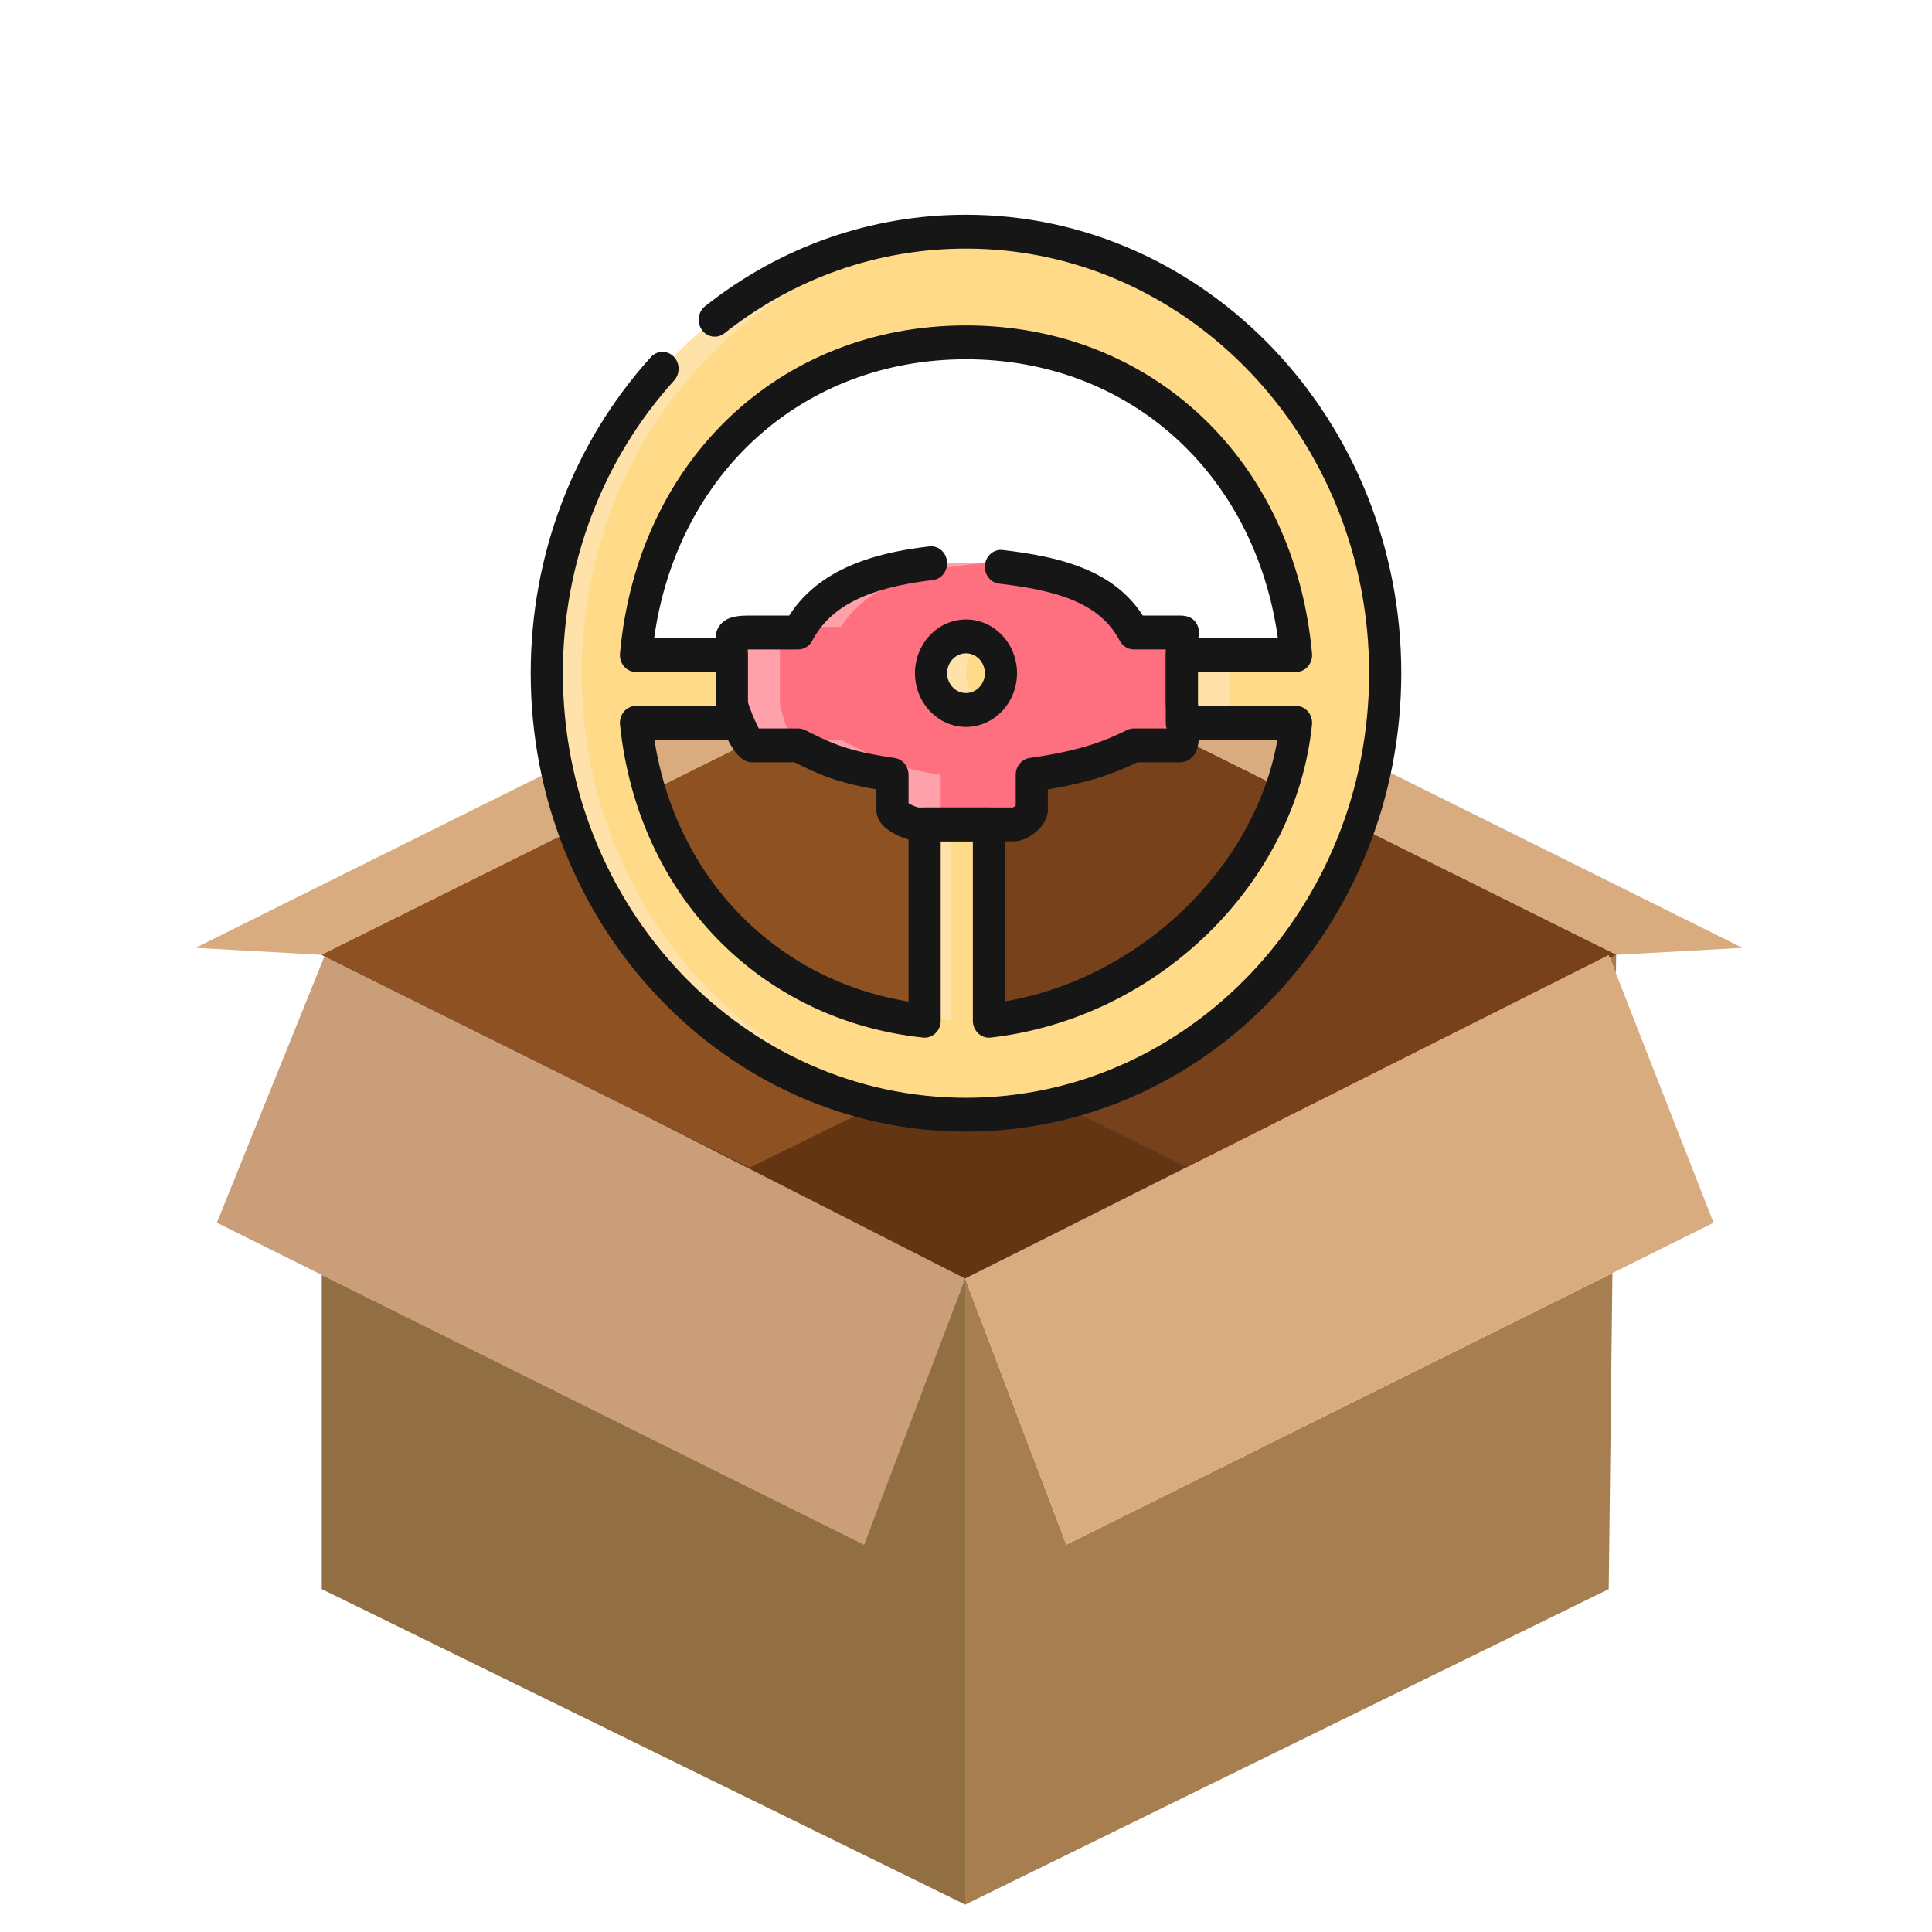
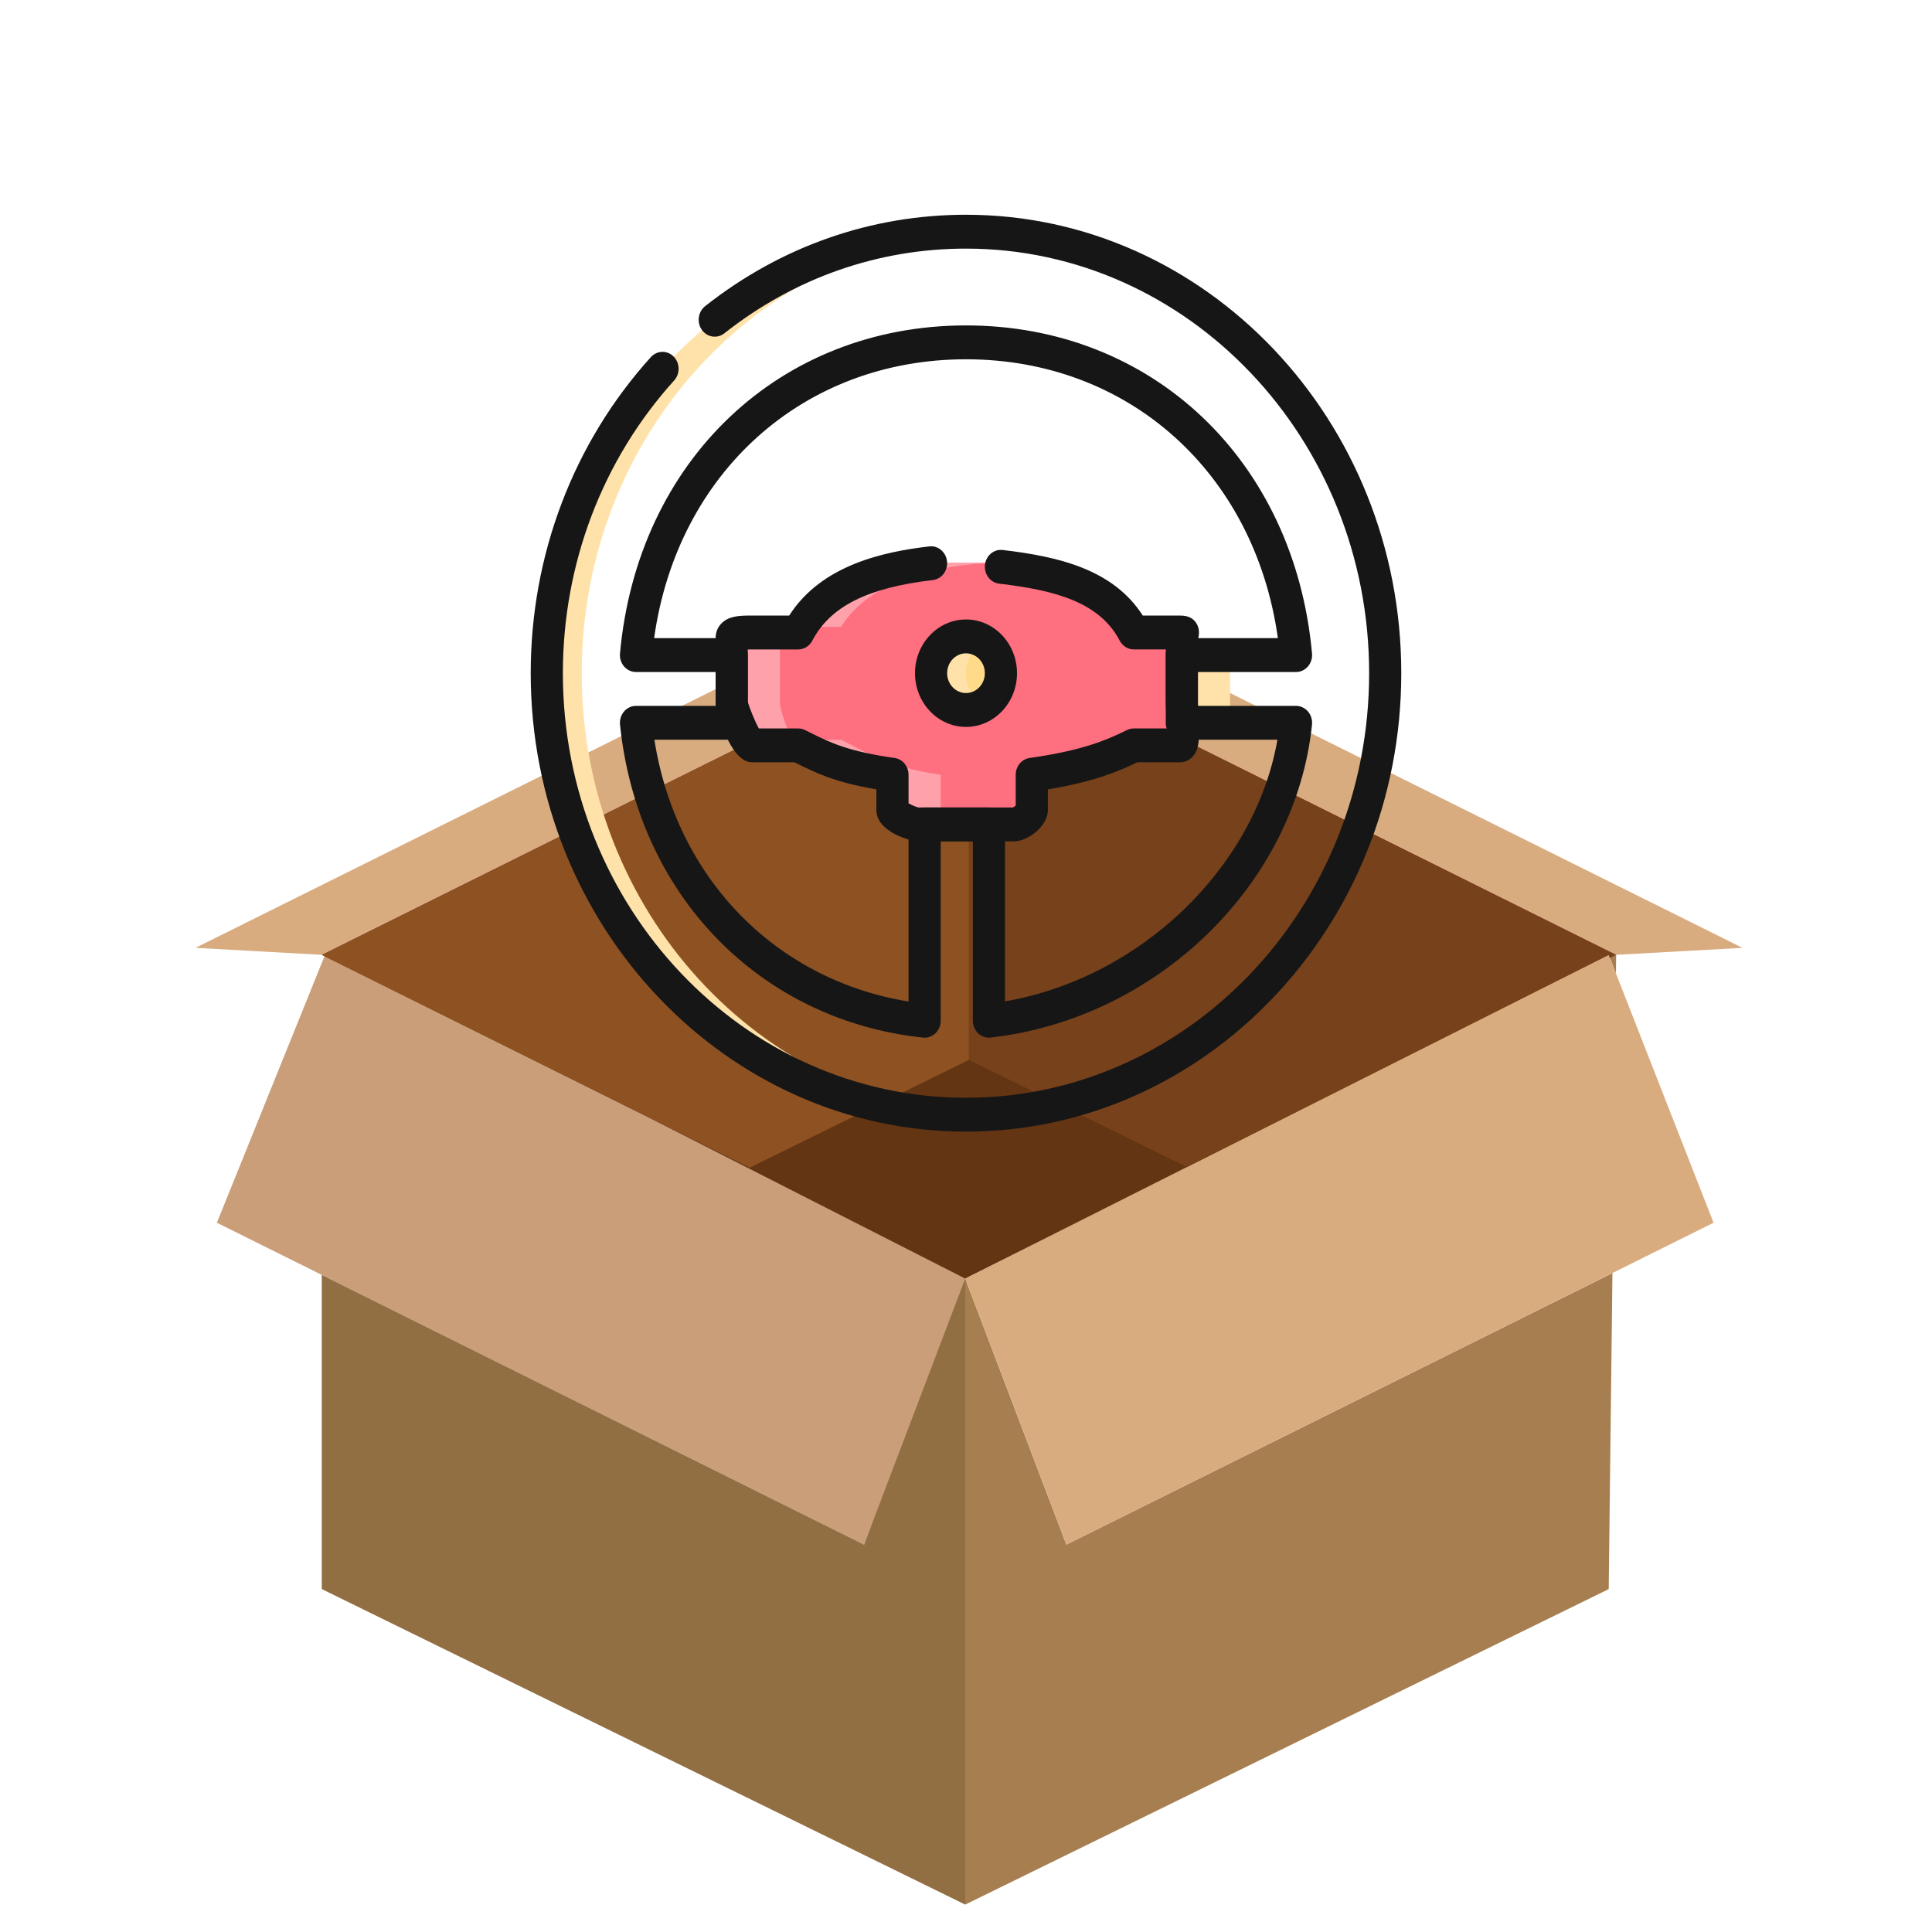
<svg xmlns="http://www.w3.org/2000/svg" version="1.1" width="1000" height="1000" viewBox="0 0 1000 1000" xml:space="preserve">
  <desc>Created with Fabric.js 3.5.0</desc>
  <defs>
</defs>
  <rect x="0" y="0" width="100%" height="100%" fill="#ffffff" />
  <g transform="matrix(7.837 0 0 6.638 501.536 654.906)" id="775918">
    <g style="" vector-effect="non-scaling-stroke">
      <g transform="matrix(1 0 0 1 -24.829 -1.276)" id="Layer_3">
        <polygon style="stroke: none; stroke-width: 1; stroke-dasharray: none; stroke-linecap: butt; stroke-dashoffset: 0; stroke-linejoin: miter; stroke-miterlimit: 4; is-custom-font: none; font-file-url: none; fill: rgb(201,158,121); fill-rule: evenodd; opacity: 1;" points="17.901,23.058 24.843,2.188 -17.655,-23.058 -24.843,-2.042 -3.47,10.508 17.901,23.058 " />
      </g>
      <g transform="matrix(1 0 0 1 -0.001 -24.134)" id="Layer_3">
        <polygon style="stroke: none; stroke-width: 1; stroke-dasharray: none; stroke-linecap: butt; stroke-dashoffset: 0; stroke-linejoin: miter; stroke-miterlimit: 4; is-custom-font: none; font-file-url: none; fill: rgb(100,53,19); fill-rule: evenodd; opacity: 1;" points="-0.001,-25.172 21.372,-12.622 42.745,-0.073 21.372,12.477 -0.246,25.172 -21.372,12.477 -42.745,-0.073 -21.372,-12.622 -0.001,-25.172 " />
      </g>
      <g transform="matrix(1 0 0 1 -21.496 25.3)" id="Layer_3">
        <polygon style="stroke: none; stroke-width: 1; stroke-dasharray: none; stroke-linecap: butt; stroke-dashoffset: 0; stroke-linejoin: miter; stroke-miterlimit: 4; is-custom-font: none; font-file-url: none; fill: rgb(146,110,67); fill-rule: evenodd; opacity: 1;" points="21.249,-24.262 21.249,24.55 -21.249,-0.053 -21.249,-24.55 -6.804,-16.068 14.568,-3.518 21.249,-24.262 " />
      </g>
      <g transform="matrix(1 0 0 1 -25.543 -37.029)" id="Layer_3">
        <polygon style="stroke: none; stroke-width: 1; stroke-dasharray: none; stroke-linecap: butt; stroke-dashoffset: 0; stroke-linejoin: miter; stroke-miterlimit: 4; is-custom-font: none; font-file-url: none; fill: rgb(217,172,128); fill-rule: evenodd; opacity: 1;" points="-17.201,12.822 -25.543,12.277 17.203,-12.822 25.543,-12.277 4.17,0.273 -17.201,12.822 " />
      </g>
      <g transform="matrix(1 0 0 1 21.248 12.822)" id="Layer_3">
        <path style="stroke: none; stroke-width: 1; stroke-dasharray: none; stroke-linecap: butt; stroke-dashoffset: 0; stroke-linejoin: miter; stroke-miterlimit: 4; is-custom-font: none; font-file-url: none; fill: rgb(166,126,79); fill-rule: evenodd; opacity: 1;" transform=" translate(-85.249, -76.822)" d="M 106.73 41.237 l 0.014 -1.444 l -0.413 0.242 Z m -42.977 23.8 V 113.85 l 42.5 -24.6 l 0.246 -24.641 l -14.69 8.626 L 70.433 85.782 Z" stroke-linecap="round" />
      </g>
      <g transform="matrix(1 0 0 1 24.465 -1.212)" id="Layer_3">
        <polygon style="stroke: none; stroke-width: 1; stroke-dasharray: none; stroke-linecap: butt; stroke-dashoffset: 0; stroke-linejoin: miter; stroke-miterlimit: 4; is-custom-font: none; font-file-url: none; fill: rgb(217,172,128); fill-rule: evenodd; opacity: 1;" points="-18.032,22.994 -24.712,2.25 17.785,-22.994 24.712,-2.105 3.341,10.444 -18.032,22.994 " />
      </g>
      <g transform="matrix(1 0 0 1 25.543 -37.029)" id="Layer_3">
        <polygon style="stroke: none; stroke-width: 1; stroke-dasharray: none; stroke-linecap: butt; stroke-dashoffset: 0; stroke-linejoin: miter; stroke-miterlimit: 4; is-custom-font: none; font-file-url: none; fill: rgb(217,172,128); fill-rule: evenodd; opacity: 1;" points="17.201,12.822 25.543,12.277 -17.203,-12.822 -25.543,-12.277 -4.17,0.273 17.201,12.822 " />
      </g>
      <g transform="matrix(1 0 0 1 -21.372 -28.459)" id="Layer_3">
        <polygon style="stroke: none; stroke-width: 1; stroke-dasharray: none; stroke-linecap: butt; stroke-dashoffset: 0; stroke-linejoin: miter; stroke-miterlimit: 4; is-custom-font: none; font-file-url: none; fill: rgb(141,81,34); fill-rule: evenodd; opacity: 1;" points="21.372,12.441 21.372,-20.848 0,-8.297 -21.372,4.252 -0.001,16.802 6.888,20.848 21.372,12.441 " />
      </g>
      <g transform="matrix(1 0 0 1 21.372 -28.483)" id="Layer_3">
        <polygon style="stroke: none; stroke-width: 1; stroke-dasharray: none; stroke-linecap: butt; stroke-dashoffset: 0; stroke-linejoin: miter; stroke-miterlimit: 4; is-custom-font: none; font-file-url: none; fill: rgb(119,65,27); fill-rule: evenodd; opacity: 1;" points="-21.372,-20.823 -21.372,12.466 -6.974,20.823 20.879,4.277 20.959,4.519 21.372,4.277 0,-8.273 -21.372,-20.823 " />
      </g>
    </g>
  </g>
  <g transform="matrix(1.654 0 0 1.742 500 348.44)" id="701403">
    <g style="" vector-effect="non-scaling-stroke">
      <g transform="matrix(1 0 0 1 -1.208 5.192)" id="Layer_1">
        <path style="stroke: none; stroke-width: 1; stroke-dasharray: none; stroke-linecap: butt; stroke-dashoffset: 0; stroke-linejoin: miter; stroke-miterlimit: 4; is-custom-font: none; font-file-url: none; fill: rgb(254,111,128); fill-rule: nonzero; opacity: 1;" transform=" translate(-198.792, -205.192)" d="M 267.002 186.236 h -14.483 c -8.857 -13.416 -29.02 -19.103 -52.517 -19.103 c -23.497 0 -43.67 5.688 -52.514 19.103 h -14.485 c -1.69 0 -4.643 1.544 -4.643 3.233 v 19.36 c 0 1.69 2.953 10.946 4.643 10.946 h 14.485 c 7.196 3.354 14.412 8.139 31.181 10.404 v 10.494 c 0 1.685 4.504 2.579 6.19 2.579 h 30.29 c 1.683 0 3.767 -0.894 3.767 -2.579 V 230.18 c 16.77 -2.265 26.399 -7.05 33.602 -10.404 h 14.483 c 1.684 0 2.224 -9.256 2.224 -10.946 v -19.36 C 269.226 187.78 268.685 186.236 267.002 186.236 z" stroke-linecap="round" />
      </g>
      <g transform="matrix(1 0 0 1 -62.611 3.006)" id="Layer_1">
        <path style="stroke: none; stroke-width: 1; stroke-dasharray: none; stroke-linecap: butt; stroke-dashoffset: 0; stroke-linejoin: miter; stroke-miterlimit: 4; is-custom-font: none; font-file-url: none; fill: rgb(255,161,170); fill-rule: nonzero; opacity: 1;" transform=" translate(-137.389, -203.006)" d="M 141.776 208.829 v -19.36 c 0 -1.689 2.953 -3.233 4.643 -3.233 h -13.416 c -1.69 0 -4.643 1.544 -4.643 3.233 v 19.36 c 0 1.69 2.953 10.946 4.643 10.946 h 13.416 C 144.729 219.776 141.776 210.519 141.776 208.829 z" stroke-linecap="round" />
      </g>
      <g transform="matrix(1 0 0 1 -22.901 -23.316)" id="Layer_1">
        <path style="stroke: none; stroke-width: 1; stroke-dasharray: none; stroke-linecap: butt; stroke-dashoffset: 0; stroke-linejoin: miter; stroke-miterlimit: 4; is-custom-font: none; font-file-url: none; fill: rgb(255,161,170); fill-rule: nonzero; opacity: 1;" transform=" translate(-177.099, -176.685)" d="M 206.71 167.311 c -2.205 -0.108 -4.435 -0.178 -6.708 -0.178 c -23.497 0 -43.67 5.688 -52.514 19.103 h 13.416 C 168.893 174.119 186.134 168.324 206.71 167.311 z" stroke-linecap="round" />
      </g>
      <g transform="matrix(1 0 0 1 -27.119 31.515)" id="Layer_1">
        <path style="stroke: none; stroke-width: 1; stroke-dasharray: none; stroke-linecap: butt; stroke-dashoffset: 0; stroke-linejoin: miter; stroke-miterlimit: 4; is-custom-font: none; font-file-url: none; fill: rgb(255,161,170); fill-rule: nonzero; opacity: 1;" transform=" translate(-172.881, -231.514)" d="M 192.085 240.674 V 230.18 c -16.77 -2.265 -23.985 -7.05 -31.181 -10.404 h -13.416 c 7.196 3.354 14.412 8.139 31.181 10.404 v 10.494 c 0 1.685 4.504 2.579 6.19 2.579 h 13.416 C 196.589 243.253 192.085 242.359 192.085 240.674 z" stroke-linecap="round" />
      </g>
      <g transform="matrix(1 0 0 1 -0.002 0.002)" id="Layer_1">
        <path style="stroke: none; stroke-width: 1; stroke-dasharray: none; stroke-linecap: butt; stroke-dashoffset: 0; stroke-linejoin: miter; stroke-miterlimit: 4; is-custom-font: none; font-file-url: none; fill: rgb(255,218,136); fill-rule: nonzero; opacity: 1;" transform=" translate(-199.998, -200.001)" d="M 210.931 200.001 c 0 6.036 -4.896 10.933 -10.93 10.933 c -6.04 0 -10.936 -4.897 -10.936 -10.933 c 0 -6.038 4.897 -10.932 10.936 -10.932 C 206.035 189.069 210.931 193.963 210.931 200.001 z" stroke-linecap="round" />
      </g>
      <g transform="matrix(1 0 0 1 -2.736 0.002)" id="Layer_1">
        <path style="stroke: none; stroke-width: 1; stroke-dasharray: none; stroke-linecap: butt; stroke-dashoffset: 0; stroke-linejoin: miter; stroke-miterlimit: 4; is-custom-font: none; font-file-url: none; fill: rgb(255,226,169); fill-rule: nonzero; opacity: 1;" transform=" translate(-197.264, -200.001)" d="M 200.002 200.001 c 0 -4.035 2.211 -7.522 5.46 -9.417 c -1.612 -0.938 -3.465 -1.515 -5.46 -1.515 c -6.04 0 -10.936 4.893 -10.936 10.932 c 0 6.036 4.897 10.933 10.936 10.933 c 1.995 0 3.848 -0.578 5.46 -1.515 C 202.212 207.521 200.002 204.036 200.002 200.001 z" stroke-linecap="round" />
      </g>
      <g transform="matrix(1 0 0 1 0 0.001)" id="Layer_1">
-         <path style="stroke: none; stroke-width: 1; stroke-dasharray: none; stroke-linecap: butt; stroke-dashoffset: 0; stroke-linejoin: miter; stroke-miterlimit: 4; is-custom-font: none; font-file-url: none; fill: rgb(255,218,136); fill-rule: nonzero; opacity: 1;" transform=" translate(-200, -200)" d="M 200.002 68.816 c -72.451 0 -131.187 58.733 -131.187 131.185 c 0 72.452 58.736 131.184 131.187 131.184 c 72.45 0 131.183 -58.731 131.183 -131.184 C 331.185 127.549 272.452 68.816 200.002 68.816 z M 208.855 303.27 v -60.017 h -20.124 v 60.017 c -50.309 -5.085 -86.914 -43.247 -92.003 -90.203 h 31.632 v -20.124 H 96.729 c 5.464 -57.017 49.61 -92.921 103.273 -92.921 c 53.666 0 97.805 35.904 103.274 92.921 h -34.05 v 20.124 h 34.05 C 298.183 260.023 255.81 298.185 208.855 303.27 z" stroke-linecap="round" />
-       </g>
+         </g>
      <g transform="matrix(1 0 0 1 75.934 3.006)" id="Layer_1">
        <rect style="stroke: none; stroke-width: 1; stroke-dasharray: none; stroke-linecap: butt; stroke-dashoffset: 0; stroke-linejoin: miter; stroke-miterlimit: 4; is-custom-font: none; font-file-url: none; fill: rgb(255,226,169); fill-rule: nonzero; opacity: 1;" x="-6.708" y="-10.062" rx="0" ry="0" width="13.416" height="20.124" />
      </g>
      <g transform="matrix(1 0 0 1 -62.861 0.001)" id="Layer_1">
        <path style="stroke: none; stroke-width: 1; stroke-dasharray: none; stroke-linecap: butt; stroke-dashoffset: 0; stroke-linejoin: miter; stroke-miterlimit: 4; is-custom-font: none; font-file-url: none; fill: rgb(255,226,169); fill-rule: nonzero; opacity: 1;" transform=" translate(-137.138, -200)" d="M 79.745 200.001 c 0 -70.62 55.807 -128.177 125.717 -131.046 c -1.812 -0.075 -3.623 -0.139 -5.46 -0.139 c -72.451 0 -131.187 58.733 -131.187 131.185 c 0 72.452 58.736 131.184 131.187 131.184 c 1.837 0 3.648 -0.061 5.46 -0.139 C 135.551 328.179 79.745 270.619 79.745 200.001 z" stroke-linecap="round" />
      </g>
      <g transform="matrix(1 0 0 1 -7.915 73.261)" id="Layer_1">
-         <path style="stroke: none; stroke-width: 1; stroke-dasharray: none; stroke-linecap: butt; stroke-dashoffset: 0; stroke-linejoin: miter; stroke-miterlimit: 4; is-custom-font: none; font-file-url: none; fill: rgb(255,226,169); fill-rule: nonzero; opacity: 1;" transform=" translate(-192.085, -273.262)" d="M 195.439 243.253 h -6.708 v 58.211 c 0 0.769 3.354 1.418 6.708 1.806 V 243.253 z" stroke-linecap="round" />
-       </g>
+         </g>
      <g transform="matrix(1 0 0 1 -0.001 0.002)" id="Layer_1">
        <path style="stroke: none; stroke-width: 1; stroke-dasharray: none; stroke-linecap: butt; stroke-dashoffset: 0; stroke-linejoin: miter; stroke-miterlimit: 4; is-custom-font: none; font-file-url: none; fill: rgb(22,22,22); fill-rule: nonzero; opacity: 1;" transform=" translate(-199.999, -200.002)" d="M 200.002 215.965 c -8.804 0 -15.967 -7.161 -15.967 -15.964 c 0 -8.802 7.163 -15.962 15.967 -15.962 c 8.801 0 15.961 7.16 15.961 15.962 C 215.962 208.803 208.803 215.965 200.002 215.965 z M 200.002 194.1 c -3.256 0 -5.905 2.646 -5.905 5.9 c 0 3.254 2.65 5.902 5.905 5.902 c 3.253 0 5.899 -2.648 5.899 -5.902 C 205.9 196.747 203.254 194.1 200.002 194.1 z" stroke-linecap="round" />
      </g>
      <g transform="matrix(1 0 0 1 -0.001 0)" id="Layer_1">
        <path style="stroke: none; stroke-width: 1; stroke-dasharray: none; stroke-linecap: butt; stroke-dashoffset: 0; stroke-linejoin: miter; stroke-miterlimit: 4; is-custom-font: none; font-file-url: none; fill: rgb(22,22,22); fill-rule: nonzero; opacity: 1;" transform=" translate(-200, -200)" d="M 200.002 336.215 c -75.112 0 -136.218 -61.106 -136.218 -136.214 c 0 -35.103 13.354 -68.456 37.601 -93.919 c 1.918 -2.009 5.1 -2.088 7.114 -0.174 c 2.011 1.916 2.09 5.101 0.174 7.114 c -22.459 23.581 -34.827 54.47 -34.827 86.978 c 0 69.562 56.593 126.153 126.156 126.153 c 69.562 0 126.153 -56.591 126.153 -126.153 S 269.563 73.847 200.002 73.847 c -27.513 0 -53.658 8.701 -75.608 25.161 c -2.221 1.669 -5.373 1.217 -7.044 -1.007 c -1.667 -2.222 -1.215 -5.376 1.007 -7.044 c 23.705 -17.775 51.937 -27.172 81.644 -27.172 c 75.11 0 136.214 61.106 136.214 136.216 C 336.216 275.109 275.112 336.215 200.002 336.215 z M 207.178 308.301 c -1.235 0 -2.434 -0.454 -3.361 -1.287 c -1.064 -0.955 -1.67 -2.316 -1.67 -3.744 v -53.309 h -10.062 v 53.309 c 0 1.423 -0.603 2.777 -1.657 3.732 c -1.055 0.953 -2.47 1.426 -3.878 1.273 c -51.251 -5.18 -89.358 -42.548 -94.822 -92.988 c -0.154 -1.42 0.303 -2.84 1.258 -3.903 c 0.953 -1.063 2.316 -1.67 3.744 -1.67 h 24.924 v -10.062 H 96.729 c -1.418 0 -2.769 -0.598 -3.722 -1.648 c -0.955 -1.05 -1.422 -2.452 -1.286 -3.863 c 5.499 -57.39 50.026 -97.472 108.281 -97.472 c 58.248 0 102.777 40.082 108.282 97.472 c 0.134 1.41 -0.331 2.814 -1.284 3.863 c -0.953 1.05 -2.306 1.648 -3.724 1.648 H 272.58 v 10.062 h 30.696 c 1.428 0 2.791 0.608 3.744 1.67 c 0.956 1.064 1.412 2.483 1.258 3.903 c -5.136 47.358 -48.367 87.333 -100.559 92.985 C 207.538 308.292 207.358 308.301 207.178 308.301 z M 102.49 219.776 c 6.747 40.958 37.82 71.352 79.533 77.784 v -52.63 c 0 -2.779 2.252 -5.031 5.031 -5.031 h 20.124 c 2.777 0 5.031 2.252 5.031 5.031 v 52.581 c 42.35 -6.932 78.218 -39.681 85.25 -77.735 h -29.91 c -2.777 0 -5.031 -2.252 -5.031 -5.031 v -20.124 c 0 -2.779 2.253 -5.031 5.031 -5.031 H 297.6 c -7.225 -49.068 -46.621 -82.859 -97.598 -82.859 c -50.984 0 -90.378 33.792 -97.597 82.859 h 24.278 c 2.779 0 5.031 2.252 5.031 5.031 v 20.124 c 0 2.779 -2.252 5.031 -5.031 5.031 H 102.49 z" stroke-linecap="round" />
      </g>
      <g transform="matrix(1 0 0 1 -2.697 6.128)" id="Layer_1">
        <path style="stroke: none; stroke-width: 1; stroke-dasharray: none; stroke-linecap: butt; stroke-dashoffset: 0; stroke-linejoin: miter; stroke-miterlimit: 4; is-custom-font: none; font-file-url: none; fill: rgb(22,22,22); fill-rule: nonzero; opacity: 1;" transform=" translate(-197.303, -206.128)" d="M 215.15 249.961 h -30.29 c -1.839 0 -12.898 -2.676 -12.898 -9.287 v -6.153 c -13.046 -2.114 -18.827 -4.843 -24.912 -7.717 l -0.685 -0.321 h -13.362 c -6.994 0 -11.351 -16.108 -11.351 -17.654 v -19.36 c 0 -1.579 0.624 -3.071 1.759 -4.199 c 2.242 -2.234 5.629 -2.412 9.266 -2.389 l 11.994 0.002 c 10.153 -15.124 29.701 -18.982 43.837 -20.554 c 2.748 -0.323 5.247 1.682 5.558 4.443 c 0.305 2.763 -1.684 5.25 -4.445 5.557 c -20.451 2.275 -32.088 7.833 -37.733 18.024 c -0.886 1.6 -2.571 2.592 -4.4 2.592 l -14.855 -0.002 c -0.334 -0.005 -0.64 0.002 -0.919 0.003 v 15.514 c 0.391 1.534 2.19 5.766 3.454 7.962 h 12.32 c 0.734 0 1.459 0.161 2.126 0.472 l 1.731 0.812 c 6.261 2.956 11.668 5.509 26.32 7.489 c 2.496 0.336 4.358 2.466 4.358 4.985 v 8.496 c 0.987 0.518 2.373 1.074 3.069 1.223 h 29.593 c 0.259 -0.121 0.596 -0.334 0.878 -0.547 v -9.173 c 0 -2.519 1.86 -4.649 4.356 -4.985 c 16.452 -2.222 23.802 -5.195 30.477 -8.303 c 0.665 -0.309 1.389 -0.47 2.122 -0.47 h 10.37 c -0.036 -1.947 -0.187 -4.24 -0.252 -5.263 c -0.069 -1.087 -0.118 -1.929 -0.118 -2.329 v -15.885 h -10 c -1.828 0 -3.511 -0.992 -4.399 -2.591 c -6.256 -11.279 -19.613 -14.934 -37.745 -16.953 c -2.761 -0.308 -4.749 -2.796 -4.445 -5.557 c 0.308 -2.763 2.787 -4.764 5.558 -4.443 c 17.333 1.931 34.529 5.679 43.844 19.482 h 11.67 c 0.026 0 0.052 0 0.075 0 c 2.499 0 4.12 0.82 5.119 2.438 c 0.819 1.323 0.924 3.095 0.383 4.571 v 18.938 c 0.003 0.301 0.046 0.907 0.098 1.68 c 0.563 8.721 0.396 12.001 -1.697 14.236 c -1.051 1.12 -2.466 1.738 -3.98 1.738 h -13.376 c -6.292 2.879 -13.868 5.81 -28.001 8.044 v 6.146 C 225.625 245.62 219.097 249.961 215.15 249.961 z M 214.498 239.975 L 214.498 239.975 L 214.498 239.975 z M 184.883 239.899 c -0.008 0 -0.015 0 -0.023 0 h 0.031 C 184.888 239.899 184.886 239.899 184.883 239.899 z M 131.67 208.269 L 131.67 208.269 L 131.67 208.269 z" stroke-linecap="round" />
      </g>
    </g>
  </g>
</svg>